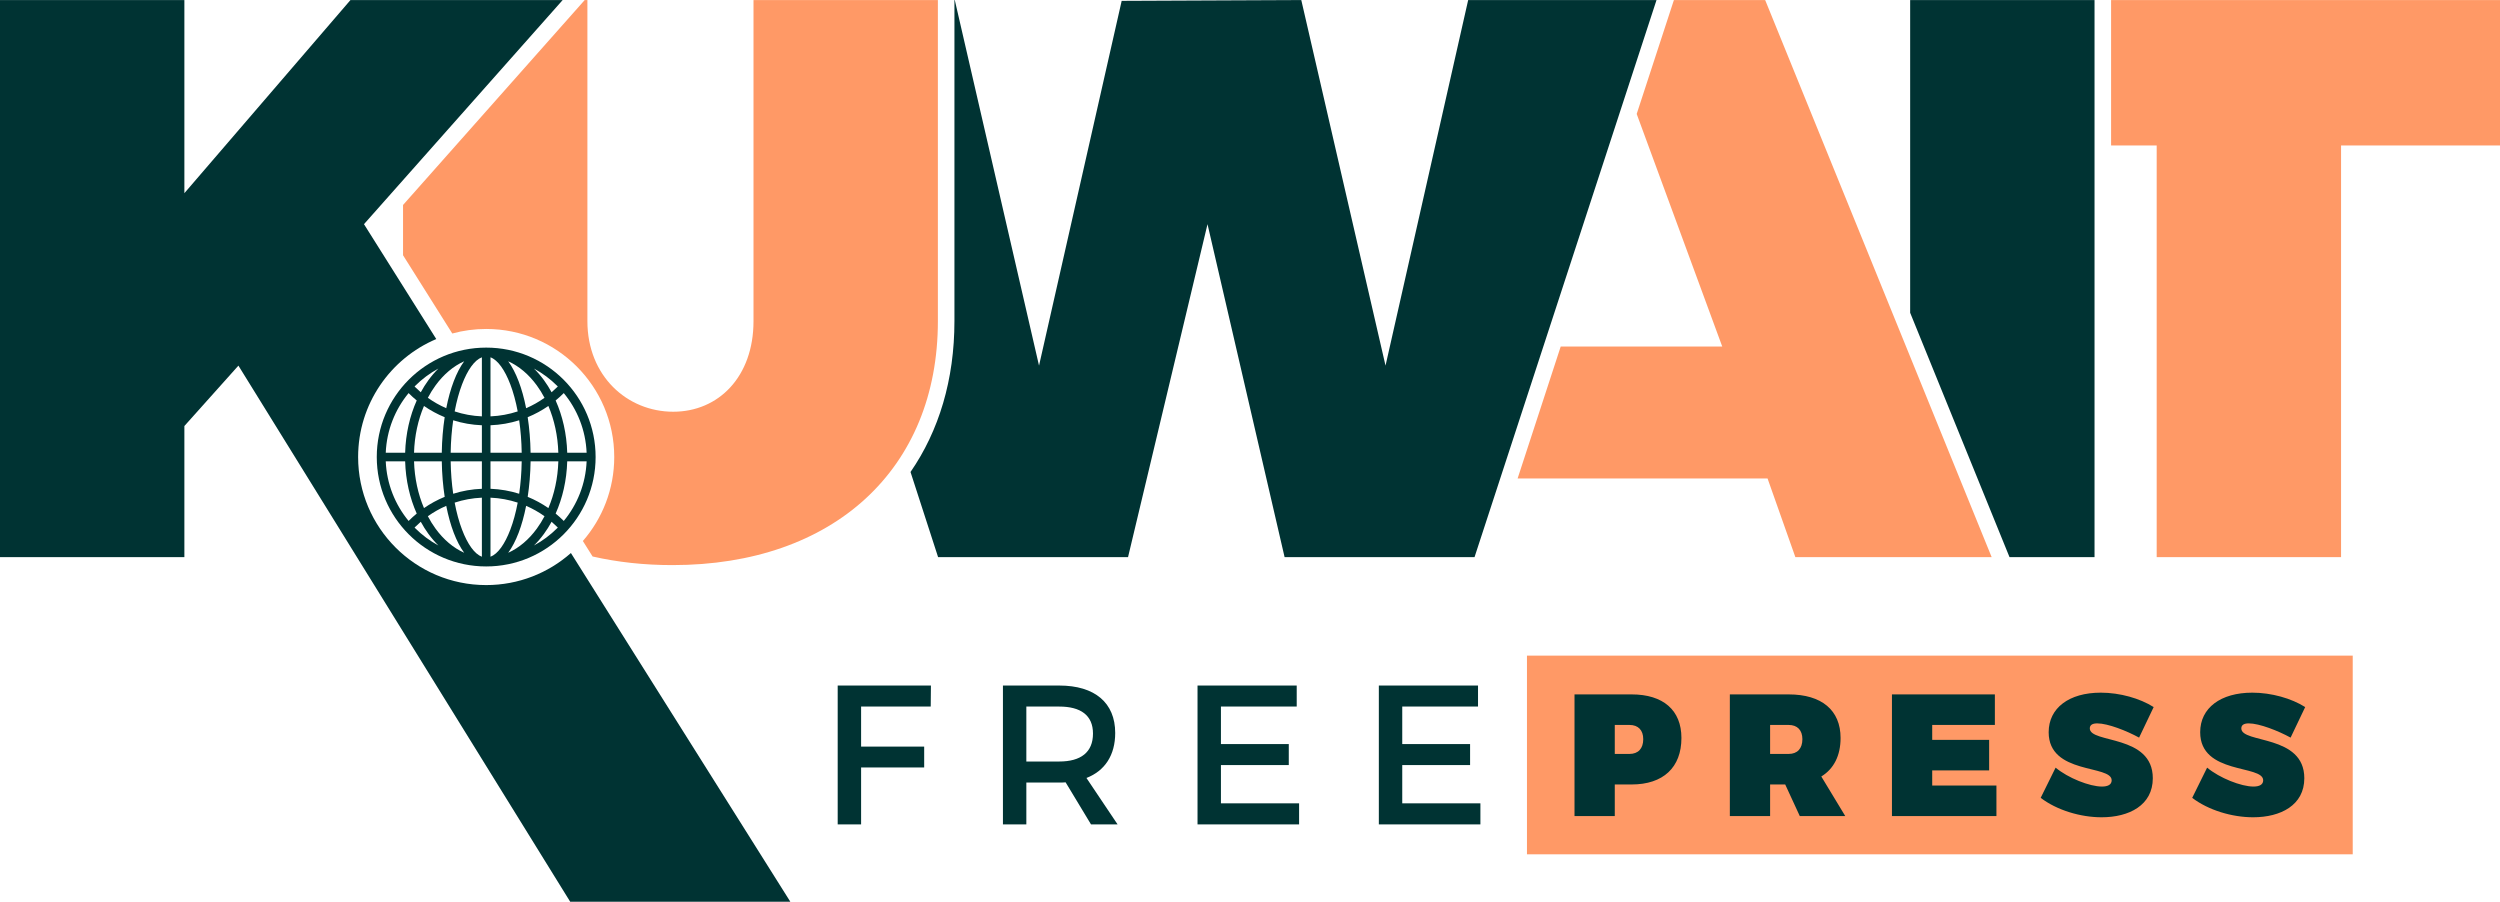
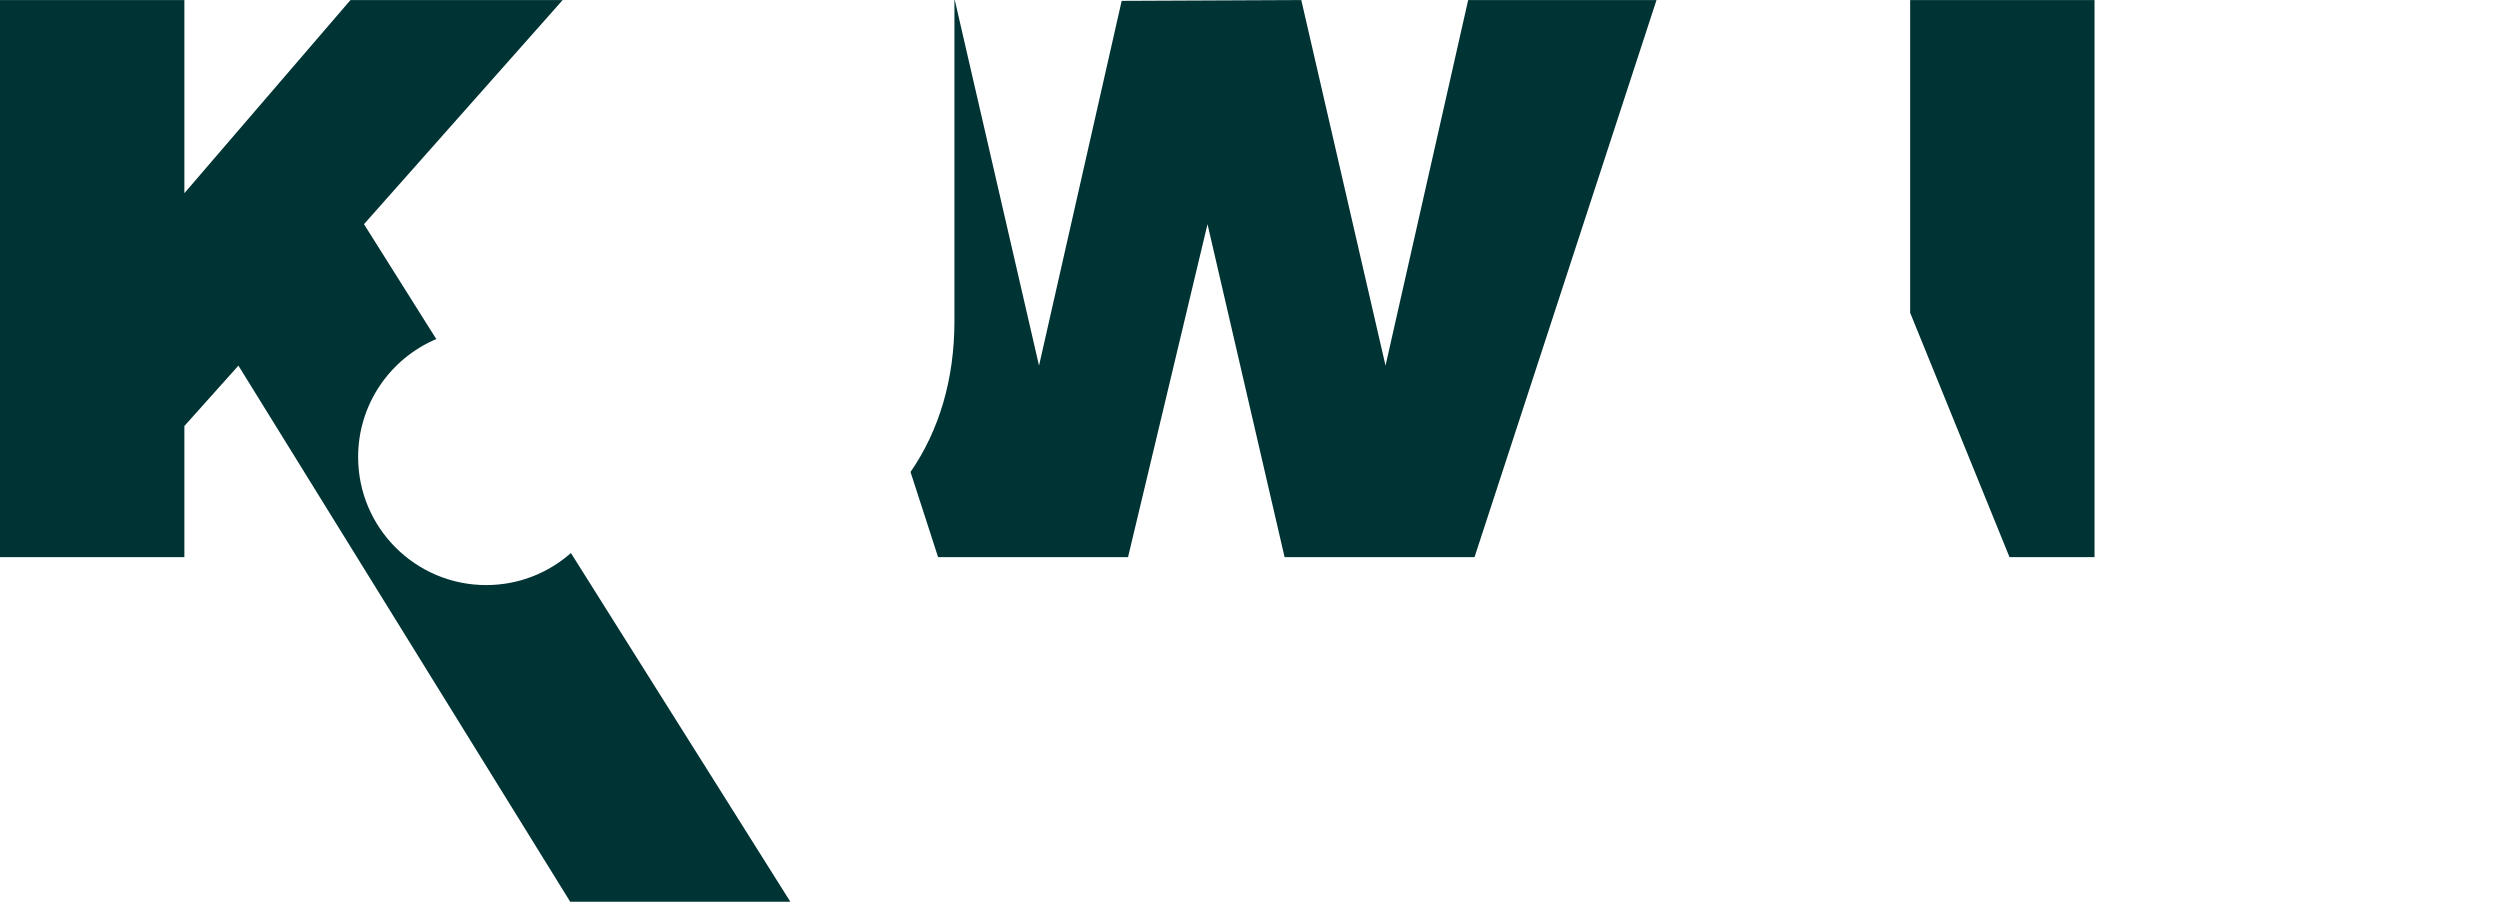
<svg xmlns="http://www.w3.org/2000/svg" xml:space="preserve" width="11.114in" height="4.009in" version="1.0" shape-rendering="geometricPrecision" text-rendering="geometricPrecision" image-rendering="optimizeQuality" fill-rule="evenodd" clip-rule="evenodd" viewBox="0 0 1111420.9 400857.63" id="svg26">
  <defs id="defs30" />
  <g id="Layer_x0020_1" transform="translate(-28935,-62956.413)">
-     <path fill="#ff9966" d="m 707776,354402 h 367108 v 88327 H 707776 Z" id="path3" />
-   </g>
+     </g>
  <g id="Layer_x0020_2" transform="translate(-28935,-62956.413)">
-     <path fill="#003333" d="m 728913,371640 v 54087 h 17900 v -14043 h 7485 c 14042,0 22145,-7561 22145,-20677 0,-12346 -8103,-19367 -22145,-19367 z m 301301,-772 c -14043,0 -23148,6790 -23148,17592 0,18981 28009,14351 28009,21373 0,1928 -1697,2778 -4320,2778 -5480,0 -15047,-3781 -20602,-8411 l -6636,13425 c 7176,5479 17669,8642 27082,8642 12192,0 22762,-5324 22762,-17360 0,-19598 -28007,-15355 -28007,-22145 0,-1620 1311,-2237 3316,-2237 4708,0 13118,3318 18596,6327 l 6481,-13580 c -6095,-3857 -14969,-6404 -23533,-6404 z m -67359,0 c -14043,0 -23148,6790 -23148,17592 0,18981 28009,14351 28009,21373 0,1928 -1698,2778 -4321,2778 -5479,0 -15046,-3781 -20601,-8411 l -6636,13425 c 7175,5479 17669,8642 27082,8642 12191,0 22762,-5324 22762,-17360 0,-19598 -28008,-15355 -28008,-22145 0,-1620 1311,-2237 3317,-2237 4707,0 13118,3318 18596,6327 l 6480,-13580 c -6094,-3857 -14968,-6404 -23532,-6404 z m -47066,14351 v -13579 h -45756 v 54087 h 46450 v -13580 h -28549 v -6712 h 25308 v -13580 h -25308 v -6636 z m -86726,40508 h 20216 l -10648,-17592 c 5555,-3395 8565,-9259 8565,-17128 0,-12346 -8411,-19367 -23071,-19367 h -26156 v 54087 h 17900 v -14043 h 6713 z m -13194,-27622 v -12886 h 8256 c 3858,0 6095,2316 6095,6327 0,4167 -2237,6559 -6095,6559 z m -69056,-12886 h 6559 c 3858,0 6095,2316 6095,6327 0,4167 -2237,6559 -6095,6559 h -6559 z" id="path7" />
-   </g>
+     </g>
  <g id="Layer_x0020_3" transform="translate(-28935,-62956.413)">
-     <path fill="#003333" d="m 442706,377046 89,-9347 h -41449 v 61731 h 10407 v -25310 h 28043 v -9261 h -28043 v -17813 z m 243309,0 v -9347 h -44093 v 61731 h 45153 v -9349 h -34746 v -17020 h 30159 v -9346 h -30159 v -16669 z m -80602,0 v -9347 h -44095 v 61731 h 45153 v -9349 h -34746 v -17020 h 30161 v -9346 h -30161 v -16669 z m -91450,52384 h 11815 l -13845,-20637 c 8203,-3174 12787,-10141 12787,-20018 0,-13403 -9083,-21076 -24868,-21076 h -25044 v 61731 h 10405 v -18608 h 14639 c 971,0 1941,0 2823,-88 z m -28750,-27957 v -24427 h 14639 c 9524,0 14991,3880 14991,11993 0,8378 -5467,12434 -14991,12434 z" id="path11" />
-   </g>
+     </g>
  <g id="Layer_x0020_4" transform="translate(-28935,-62956.413)">
-     <path fill="#ff9966" d="m 445887,62956 h -81967 v 142737 c 0,24733 -15548,40277 -35687,40277 -20489,0 -38156,-15899 -38156,-40277 V 62956 h -1202 l -4306,4857 -76456,86245 v 22346 l 21895,34793 c 4799,-1314 9852,-2019 15068,-2019 31443,0 56931,25487 56931,56930 0,14288 -5262,27340 -13954,37335 l 4331,6885 c 11000,2516 22876,3830 35499,3830 71719,0 118004,-42751 118004,-108465 z m 694469,64655 V 62956 H 967458 v 64655 h 20272 v 183013 h 81967 V 127611 Z m -325621,148036 12364,34977 h 87268 L 813675,62956 h -40577 l -742,2270 -15799,48364 38036,103408 h -71819 l -19158,58649 z" id="path15" />
-   </g>
+     </g>
  <g id="Layer_x0020_5" transform="translate(-28935,-62956.413)">
    <path fill="#003333" d="m 282428,463814 h 97866 L 282745,308788 c -10040,8867 -23222,14250 -37669,14250 -31442,0 -56930,-25488 -56930,-56930 0,-23573 14321,-43794 34739,-52445 l -32135,-51071 88327,-99636 h -94336 l -73839,85857 V 62956 H 28935 v 247668 h 81967 v -58295 l 24023,-26852 z M 960097,310624 V 62956 h -81968 v 139019 l 43052,105891 1122,2758 z m -275634,0 80907,-247668 H 681637 L 644895,225477 607444,62956 527596,63311 490854,225477 453403,62956 h -155 v 142737 c 0,26055 -6893,48781 -19525,67071 l 12260,37860 h 84438 l 35332,-148032 34271,148032 z" id="path19" />
  </g>
  <g id="Layer_x0020_6" transform="translate(-28935,-62956.413)">
-     <path fill="#003333" fill-rule="nonzero" d="m 254859,223540 c 1740,2369 3300,5364 4634,8867 1338,3510 2468,7556 3340,12001 2898,-1256 5636,-2810 8177,-4623 -1034,-1966 -2179,-3812 -3426,-5518 -3540,-4848 -7886,-8566 -12725,-10727 z m -11696,86899 v -26258 c -4210,178 -8269,938 -12099,2202 843,4479 1956,8536 3284,12022 2449,6426 5523,10795 8815,12034 z m 0,-30212 v -12205 h -13876 c 78,5067 469,9917 1122,14419 4048,-1279 8325,-2043 12754,-2214 z m 0,-16033 v -12205 c -4429,-172 -8706,-935 -12754,-2214 -653,4502 -1044,9351 -1122,14419 z m 0,-16160 v -26257 c -3292,1239 -6366,5608 -8815,12034 -1328,3486 -2441,7543 -3284,12022 3830,1264 7889,2024 12099,2201 z m 3827,-26257 v 26257 c 4210,-177 8269,-937 12099,-2201 -843,-4479 -1956,-8536 -3284,-12022 -2449,-6426 -5523,-10795 -8815,-12034 z m 0,30212 v 12205 h 13877 c -80,-5068 -470,-9917 -1123,-14419 -4048,1279 -8325,2042 -12754,2214 z m 0,16033 v 12205 c 4429,171 8706,935 12754,2214 653,-4502 1043,-9352 1123,-14419 z m 0,16159 v 26258 c 3292,-1239 6366,-5608 8815,-12034 1328,-3486 2441,-7543 3284,-12022 -3830,-1264 -7889,-2024 -12099,-2202 z m -46565,-19987 h 8625 c 243,-8475 2093,-16401 5147,-23225 -1224,-1007 -2397,-2071 -3516,-3190 l -95,-95 c -5994,7266 -9737,16459 -10161,26510 z m 12577,0 h 12333 c 85,-5556 535,-10872 1289,-15790 -3258,-1337 -6339,-3018 -9198,-4996 -2611,6138 -4195,13215 -4424,20786 z m 51816,0 h 12333 c -229,-7571 -1812,-14648 -4424,-20786 -2859,1978 -5940,3659 -9198,4996 754,4918 1204,10234 1289,15790 z m 16285,0 h 8625 c -424,-10051 -4167,-19244 -10161,-26510 l -95,95 c -1119,1119 -2292,2183 -3516,3190 3054,6824 4904,14750 5147,23225 z m 8625,3828 h -8625 c -243,8474 -2093,16400 -5147,23225 1224,1007 2397,2071 3516,3190 l 95,95 c 5994,-7266 9737,-16459 10161,-26510 z m -12577,0 h -12333 c -85,5556 -535,10872 -1289,15790 3258,1337 6339,3018 9198,4996 2612,-6139 4195,-13215 4424,-20786 z m -51816,0 h -12333 c 229,7571 1812,14647 4424,20786 2859,-1978 5940,-3659 9198,-4996 -754,-4918 -1204,-10234 -1289,-15790 z m -16285,0 h -8625 c 424,10051 4166,19244 10161,26510 l 95,-95 c 1119,-1119 2292,-2183 3516,-3190 -3054,-6825 -4904,-14751 -5147,-23225 z m 53783,19786 c -872,4445 -2002,8491 -3340,12001 -1334,3503 -2894,6498 -4634,8867 4839,-2161 9185,-5879 12725,-10727 1247,-1706 2392,-3552 3426,-5518 -2541,-1813 -5279,-3367 -8177,-4623 z m -49596,-53062 c 79,80 158,160 237,239 811,811 1654,1590 2525,2337 1034,-1901 2168,-3696 3390,-5370 1376,-1884 2865,-3616 4451,-5178 -3825,2070 -7315,4682 -10366,7732 -79,79 -158,160 -237,240 z m 5906,5039 c 2541,1813 5279,3367 8177,4623 872,-4445 2002,-8491 3339,-12001 1335,-3503 2895,-6498 4635,-8867 -4839,2161 -9185,5879 -12725,10727 -1247,1706 -2393,3552 -3426,5518 z m 55011,-2463 c 871,-747 1714,-1526 2525,-2337 79,-79 158,-159 237,-239 -79,-80 -158,-161 -237,-240 -3051,-3050 -6540,-5662 -10366,-7732 1587,1562 3075,3294 4451,5178 1223,1674 2356,3469 3390,5370 z m 2762,60148 c -79,-80 -158,-160 -237,-239 -811,-811 -1654,-1590 -2525,-2338 -1034,1901 -2167,3697 -3390,5371 -1376,1884 -2864,3616 -4451,5177 3826,-2069 7315,-4680 10366,-7731 79,-80 158,-160 237,-240 z m -49596,-9662 c -2898,1256 -5636,2810 -8177,4623 1033,1966 2179,3812 3426,5518 3540,4848 7886,8566 12725,10727 -1740,-2369 -3300,-5364 -4635,-8867 -1337,-3510 -2467,-7556 -3339,-12001 z m -11321,7085 c -871,748 -1714,1527 -2525,2338 -79,79 -158,159 -237,239 79,80 158,160 237,240 3051,3051 6541,5662 10366,7731 -1586,-1561 -3075,-3293 -4451,-5177 -1222,-1674 -2356,-3470 -3390,-5371 z m 29077,-77428 c 13433,0 25594,5444 34396,14247 8803,8803 14248,20964 14248,34396 0,13432 -5445,25593 -14248,34396 -8802,8802 -20963,14247 -34396,14247 -13432,0 -25593,-5445 -34395,-14247 -8803,-8803 -14248,-20964 -14248,-34396 0,-13432 5445,-25593 14248,-34396 8802,-8803 20963,-14247 34395,-14247 z" id="path23" />
-   </g>
+     </g>
</svg>